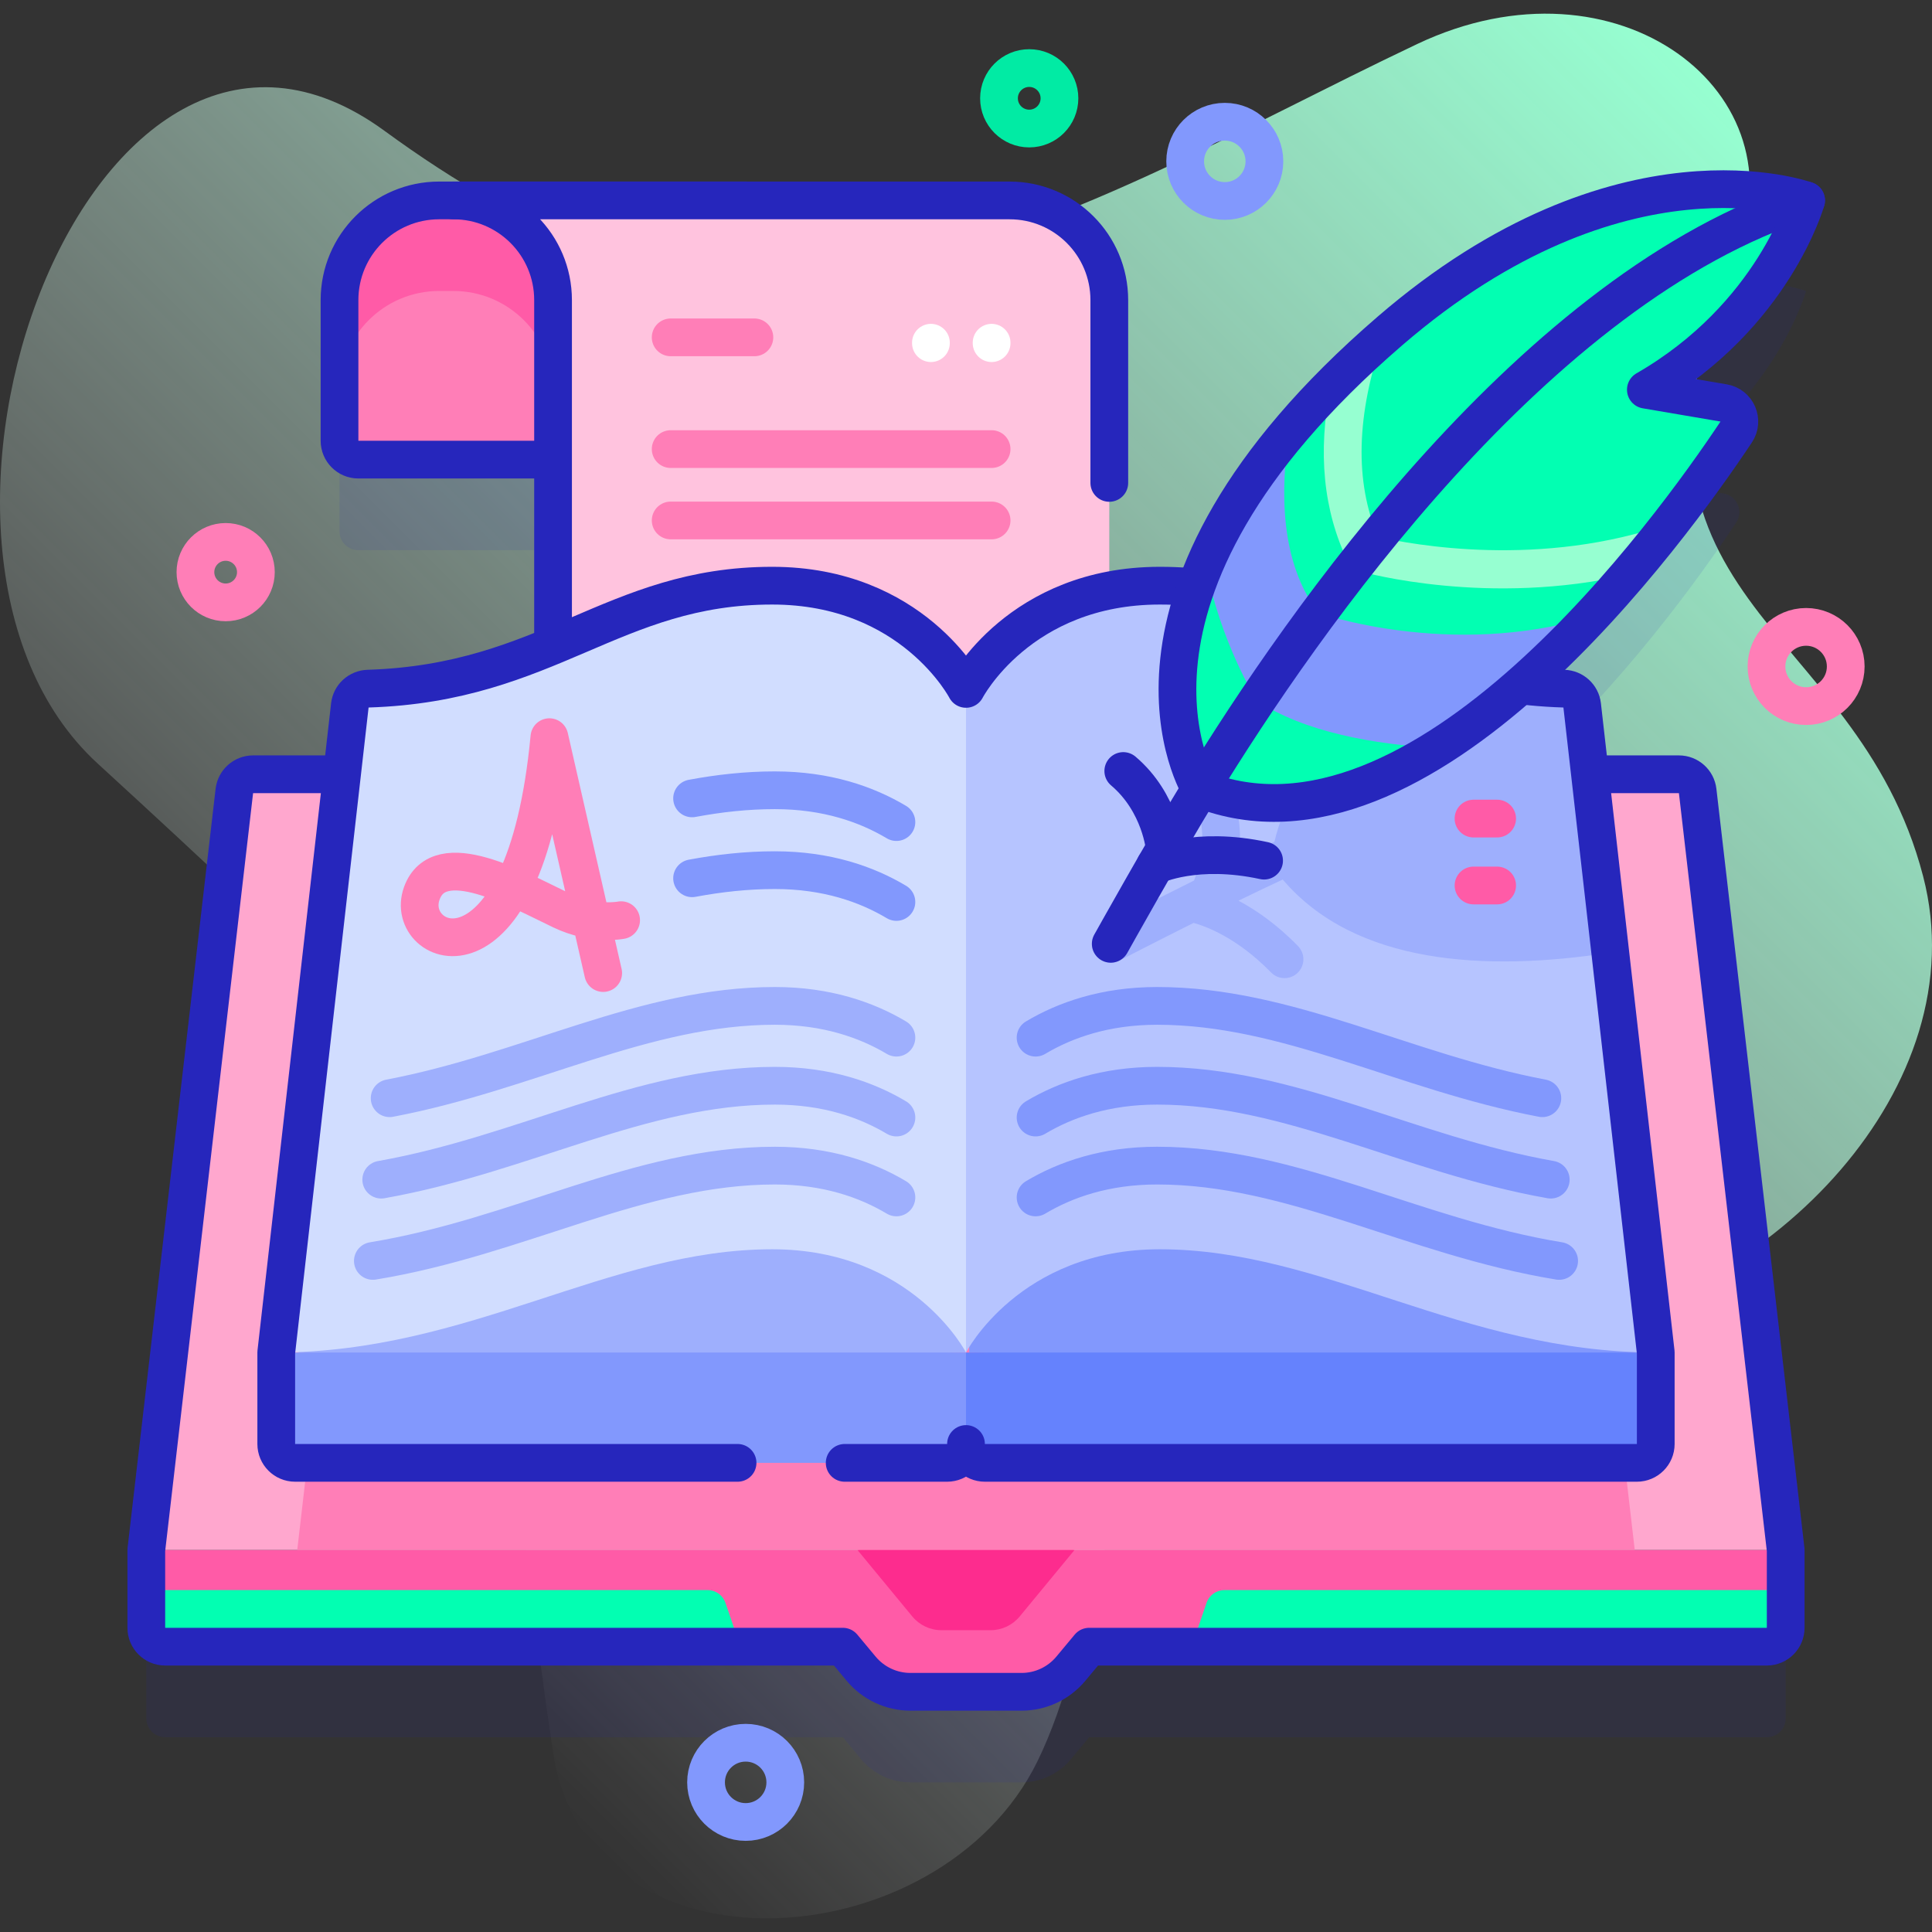
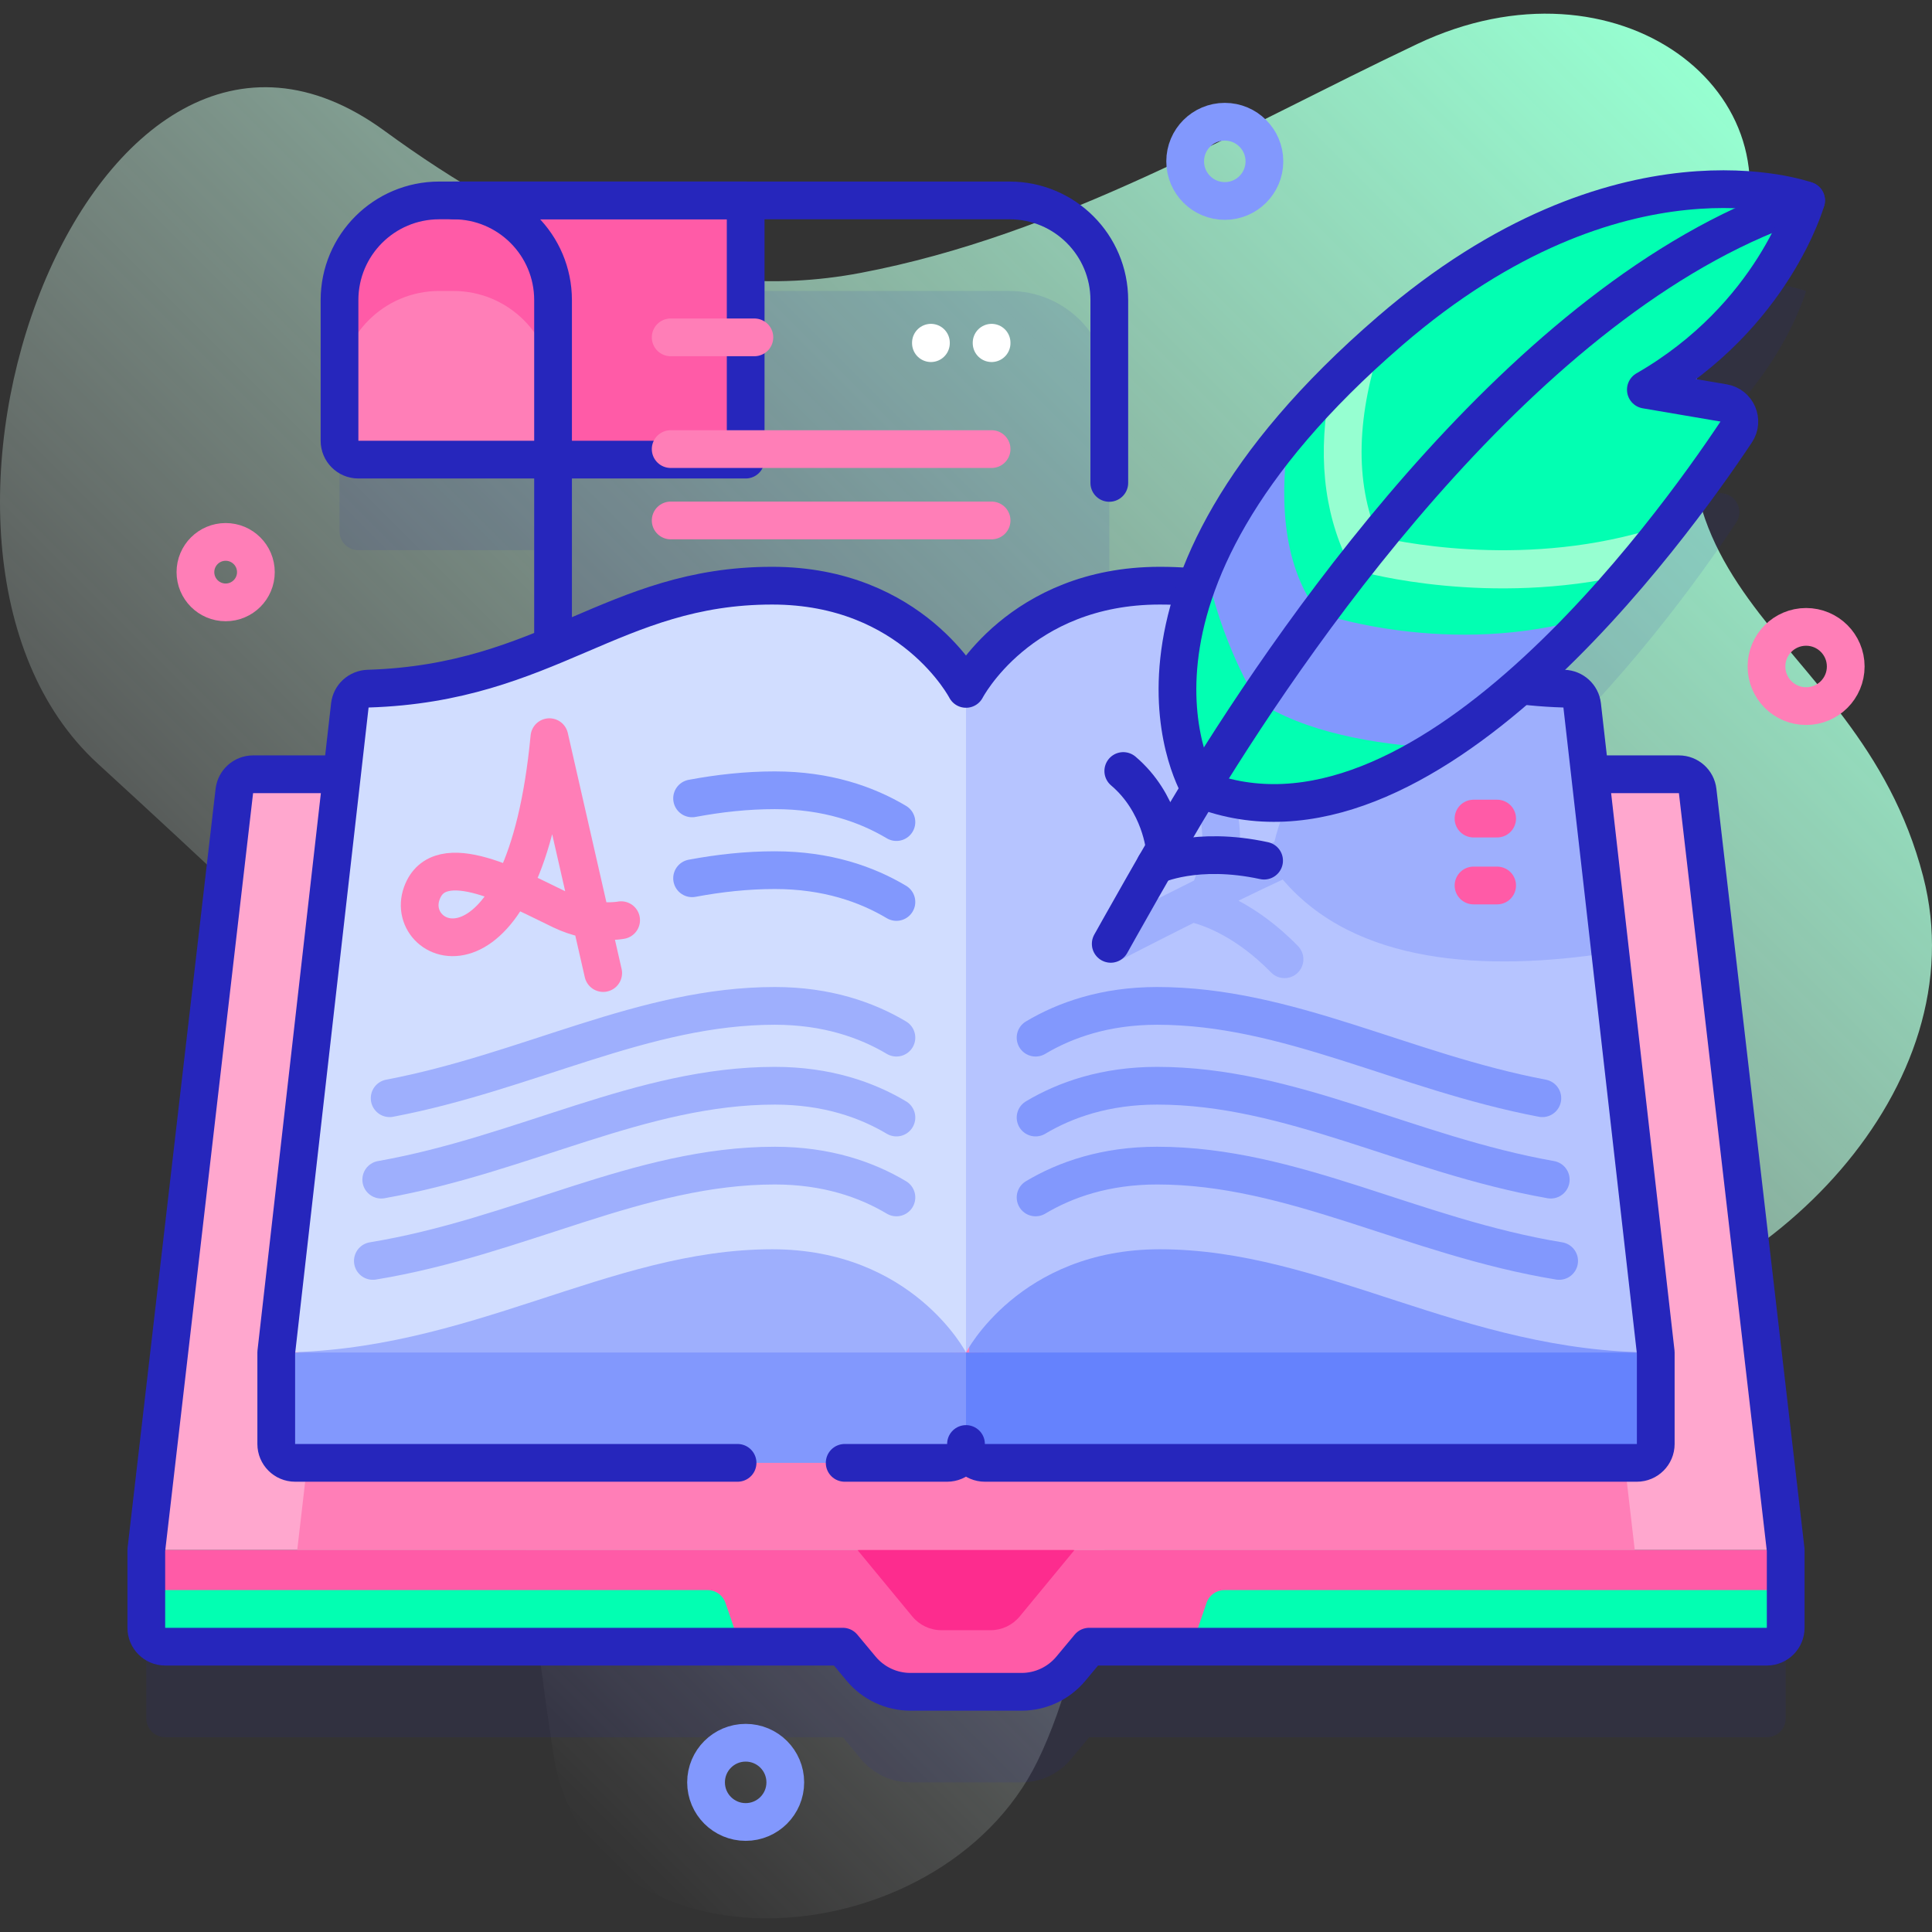
<svg xmlns="http://www.w3.org/2000/svg" version="1.1" id="Capa_1" x="0px" y="0px" viewBox="0 0 512 512" style="enable-background:new 0 0 512 512;" xml:space="preserve" width="512" height="512">
  <rect x="0" y="0" width="512" height="512" fill="#333333" stroke="none" />
  <g>
    <g>
      <linearGradient id="SVGID_1_" gradientUnits="userSpaceOnUse" x1="51.976" y1="384.193" x2="433.811" y2="2.358">
        <stop offset="0" style="stop-color:#FFFFFF;stop-opacity:0" />
        <stop offset="1" style="stop-color:#96FFD1" />
      </linearGradient>
      <path style="fill:url(#SVGID_1_);" d="M509.653,232.241c-17.846-68.764-89.048-72.613-49.851-164.381&#10;&#09;&#09;&#09;c18.456-43.208-31.109-81.374-84.219-56.198c-47.967,22.738-94.422,50.593-147.518,60.662&#10;&#09;&#09;&#09;c-47.17,8.945-88.94-10.447-126.184-37.663C24.429-21.938-36.746,144.906,25.859,202.325&#10;&#09;&#09;&#09;c125.203,114.831,95.612,92.831,120.675,261.765c9.149,61.668,102.526,55.512,128.39,2.694&#10;&#09;&#09;&#09;c15.513-31.678,14.346-73.243,41.493-95.768c26.001-21.575,64.438-13.614,97.816-18.854&#10;&#09;&#09;&#09;C468.752,343.603,524.172,288.183,509.653,232.241z" />
    </g>
    <g>
      <g>
        <path style="opacity:0.1;fill:#2626BC;" d="M444.929,229.189h-23.565l-2.076-18.259c-0.282-2.479-2.352-4.353-4.845-4.431&#10;&#09;&#09;&#09;&#09;c-4.048-0.126-7.86-0.438-11.501-0.882c26.86-23.578,48.459-54.047,57.162-67.128c2.006-3.015,0.249-7.093-3.321-7.702&#10;&#09;&#09;&#09;&#09;l-20.615-3.514c33.846-19.463,42.468-50.153,42.468-50.153s-49.238-18.054-110.246,34.552&#10;&#09;&#09;&#09;&#09;c-29.979,25.851-44.757,49.017-51.454,68.015c-3.059-0.299-6.233-0.477-9.581-0.477c-4.847,0-9.294,0.472-13.378,1.28v-76.96&#10;&#09;&#09;&#09;&#09;c0-14.591-11.826-26.416-26.416-26.416h-151.17c-14.589,0-26.416,11.827-26.416,26.416v37.275c0,2.761,2.239,5,5,5h51.591v49.298&#10;&#09;&#09;&#09;&#09;c-13.608,5.635-28.462,10.757-49.008,11.396c-2.494,0.078-4.563,1.952-4.845,4.431l-2.077,18.259H67.071&#10;&#09;&#09;&#09;&#09;c-2.543,0-4.681,1.908-4.968,4.435L38.774,434.757v20.627c0,2.761,2.239,5,5,5h179.577l4.862,5.839&#10;&#09;&#09;&#09;&#09;c3.23,3.878,8.016,6.121,13.063,6.121h29.448c5.047,0,9.833-2.243,13.063-6.121l4.862-5.839h179.577c2.761,0,5-2.239,5-5v-20.627&#10;&#09;&#09;&#09;&#09;l-23.329-201.133C449.61,231.098,447.472,229.189,444.929,229.189z" />
        <g>
          <g>
            <path style="fill:#FF7EB7;" d="M197.609,53.114h-81.218c-14.589,0-26.416,11.827-26.416,26.416v37.275c0,2.761,2.239,5,5,5&#10;&#09;&#09;&#09;&#09;&#09;&#09;h102.635V53.114z" />
            <path style="fill:#FF5BA7;" d="M197.61,53.11v68.7h-51.04v-18.28c0-14.59-11.83-26.42-26.42-26.42h-3.76&#10;&#09;&#09;&#09;&#09;&#09;&#09;c-14.59,0-26.42,11.83-26.42,26.42v-24c0-14.59,11.83-26.42,26.42-26.42H197.61z" />
            <path style="fill:none;stroke:#2626BC;stroke-width:10;stroke-linecap:round;stroke-linejoin:round;stroke-miterlimit:10;" d="&#10;&#09;&#09;&#09;&#09;&#09;&#09;M197.609,53.114h-81.218c-14.589,0-26.416,11.827-26.416,26.416v37.275c0,2.761,2.239,5,5,5h102.635V53.114z" />
            <g>
-               <path style="fill:#FFC3DE;" d="M293.977,79.531V217.86H146.565V79.531c0-14.591-11.826-26.416-26.416-26.416h147.412&#10;&#09;&#09;&#09;&#09;&#09;&#09;&#09;C282.151,53.114,293.977,64.94,293.977,79.531z" />
-             </g>
+               </g>
            <g>
              <path style="fill:none;stroke:#2626BC;stroke-width:10;stroke-linecap:round;stroke-linejoin:round;stroke-miterlimit:10;" d="&#10;&#09;&#09;&#09;&#09;&#09;&#09;&#09;M293.977,127.975V79.531c0-14.591-11.826-26.416-26.416-26.416H120.149c14.591,0,26.416,11.826,26.416,26.416V217.86" />
            </g>
          </g>
          <g>
            <g>
              <path style="fill:#FF5BA7;" d="M38.774,410.757v20.627c0,2.761,2.239,5,5,5h179.577l4.862,5.839&#10;&#09;&#09;&#09;&#09;&#09;&#09;&#09;c3.23,3.878,8.016,6.121,13.063,6.121h29.448c5.047,0,9.833-2.243,13.063-6.121l4.862-5.839h179.577c2.761,0,5-2.239,5-5&#10;&#09;&#09;&#09;&#09;&#09;&#09;&#09;v-20.627H284.764l-28.764,3l-28.764-3H38.774z" />
              <g>
                <path style="fill:#02FFB2;" d="M196.217,436.383H43.774c-2.761,0-5-2.239-5-5v-9.995h148.747c2.139,0,4.041,1.36,4.732,3.385&#10;&#09;&#09;&#09;&#09;&#09;&#09;&#09;&#09;L196.217,436.383z" />
                <path style="fill:#02FFB2;" d="M315.783,436.383h152.443c2.761,0,5-2.239,5-5v-9.995H324.479&#10;&#09;&#09;&#09;&#09;&#09;&#09;&#09;&#09;c-2.139,0-4.041,1.36-4.732,3.385L315.783,436.383z" />
              </g>
              <path style="fill:#FFA7CE;" d="M473.226,410.757l-23.329-201.133c-0.287-2.527-2.425-4.435-4.968-4.435H67.071&#10;&#09;&#09;&#09;&#09;&#09;&#09;&#09;c-2.543,0-4.681,1.908-4.968,4.435L38.774,410.757H473.226z" />
              <path style="fill:#FD2C8E;" d="M262.513,432.019h-13.026c-2.986,0-5.815-1.334-7.715-3.637l-14.536-17.625l28.764-8l28.764,8&#10;&#09;&#09;&#09;&#09;&#09;&#09;&#09;l-14.536,17.625C268.328,430.685,265.498,432.019,262.513,432.019z" />
              <path style="fill:#FF7EB7;" d="M433.226,410.757l-23.329-201.133c-0.287-2.527-2.425-4.435-4.968-4.435H107.071&#10;&#09;&#09;&#09;&#09;&#09;&#09;&#09;c-2.543,0-4.681,1.908-4.968,4.435L78.774,410.757H433.226z" />
              <path style="fill:none;stroke:#2626BC;stroke-width:10;stroke-linecap:round;stroke-linejoin:round;stroke-miterlimit:10;" d="&#10;&#09;&#09;&#09;&#09;&#09;&#09;&#09;M449.897,209.624c-0.287-2.526-2.425-4.435-4.968-4.435H67.071c-2.543,0-4.681,1.909-4.968,4.435L38.774,410.757v20.627&#10;&#09;&#09;&#09;&#09;&#09;&#09;&#09;c0,2.761,2.239,5,5,5h179.577l4.862,5.839c3.23,3.878,8.016,6.121,13.063,6.121h29.448c5.047,0,9.833-2.243,13.063-6.121&#10;&#09;&#09;&#09;&#09;&#09;&#09;&#09;l4.862-5.839h179.577c2.761,0,5-2.239,5-5v-20.627L449.897,209.624z" />
              <g>
                <g>
                  <path style="fill:#9EAFFD;" d="M79.057,358.426l88.471,3l88.471-3c0,0,0-54.867,0-53.417c0,1.45-162.792,0-162.792,0&#10;&#09;&#09;&#09;&#09;&#09;&#09;&#09;&#09;&#09;L79.057,358.426z" />
                  <path style="fill:#D1DDFF;" d="M73.208,358.426c51.221,0,87.946-27.356,131.436-27.356&#10;&#09;&#09;&#09;&#09;&#09;&#09;&#09;&#09;&#09;c37.208,0,51.356,27.356,51.356,27.356l9.709-95.049L256,182.567c0,0-14.148-27.356-51.356-27.356&#10;&#09;&#09;&#09;&#09;&#09;&#09;&#09;&#09;&#09;c-42.235,0-59.227,25.8-107.087,27.289c-2.494,0.078-4.563,1.952-4.845,4.431L73.208,358.426z" />
                </g>
                <g>
                  <path style="fill:#8298FD;" d="M433.792,358.426l-88.471,3l-88.471-3c0,0,0-54.867,0-53.417c0,1.45,162.792,0,162.792,0&#10;&#09;&#09;&#09;&#09;&#09;&#09;&#09;&#09;&#09;L433.792,358.426z" />
                  <path style="fill:#B6C4FF;" d="M438.792,358.426c-51.221,0-87.946-27.356-131.436-27.356&#10;&#09;&#09;&#09;&#09;&#09;&#09;&#09;&#09;&#09;c-37.208,0-51.356,27.356-51.356,27.356v-175.86c0,0,14.148-27.356,51.356-27.356c42.235,0,59.227,25.8,107.087,27.289&#10;&#09;&#09;&#09;&#09;&#09;&#09;&#09;&#09;&#09;c2.494,0.078,4.563,1.952,4.845,4.431L438.792,358.426z" />
                  <g>
                    <path style="fill:#9EAFFD;" d="M338.91,233.57c-3.29,1.53-6.95,3.29-10.7,5.12c4.6,2.45,10.13,6.22,15.78,12.04&#10;&#09;&#09;&#09;&#09;&#09;&#09;&#09;&#09;&#09;&#09;c1.93,1.98,1.89,5.14-0.09,7.07c-1.98,1.92-5.15,1.88-7.07-0.1c-8.99-9.23-17.34-12.25-20.52-13.12&#10;&#09;&#09;&#09;&#09;&#09;&#09;&#09;&#09;&#09;&#09;c-10.62,5.32-19.51,9.91-19.66,9.99c-1.67,0.86-3.6,0.69-5.06-0.28c-0.69-0.45-1.27-1.09-1.67-1.87&#10;&#09;&#09;&#09;&#09;&#09;&#09;&#09;&#09;&#09;&#09;c-1.27-2.45-0.31-5.47,2.14-6.74c0.18-0.09,11.75-6.06,24.36-12.32c1.19-2.9,3.54-10.18,1.22-18.17&#10;&#09;&#09;&#09;&#09;&#09;&#09;&#09;&#09;&#09;&#09;c-0.77-2.65,0.76-5.43,3.41-6.2c2.65-0.77,5.42,0.76,6.19,3.41c1.62,5.56,1.62,10.8,1.01,15.16&#10;&#09;&#09;&#09;&#09;&#09;&#09;&#09;&#09;&#09;&#09;c2.24-1.08,4.41-2.11,6.44-3.05c0.99-0.47,2.01-0.94,3.04-1.41c2.37-10.05,10.71-30.9,40.09-47.27&#10;&#09;&#09;&#09;&#09;&#09;&#09;&#09;&#09;&#09;&#09;c10.41,3.53,22.09,6.22,36.62,6.67c2.5,0.08,4.57,1.95,4.85,4.43l7.45,65.53c-33.25,5.12-67.67,3.11-86.8-19.37&#10;&#09;&#09;&#09;&#09;&#09;&#09;&#09;&#09;&#09;&#09;C339.6,233.25,339.25,233.41,338.91,233.57z" />
                  </g>
                </g>
                <path style="fill:#8298FD;" d="M73.208,358.426v24.246c0,2.761,2.239,5,5,5H251c2.761,0,5-2.239,5-5v-24.246H73.208z" />
                <path style="fill:#6582FD;" d="M256,358.426v24.246c0,2.761,2.239,5,5,5h172.792c2.761,0,5-2.239,5-5v-24.246H256z" />
              </g>
              <g>
                <path style="fill:none;stroke:#2626BC;stroke-width:10;stroke-linecap:round;stroke-linejoin:round;stroke-miterlimit:10;" d="&#10;&#09;&#09;&#09;&#09;&#09;&#09;&#09;&#09;M223.847,387.672H251c2.761,0,5-2.239,5-5c0,2.761,2.239,5,5,5h172.792c2.761,0,5-2.239,5-5v-24.246l-19.504-171.496&#10;&#09;&#09;&#09;&#09;&#09;&#09;&#09;&#09;c-0.282-2.479-2.352-4.353-4.845-4.431c-47.86-1.489-64.852-27.289-107.087-27.289c-37.208,0-51.356,27.356-51.356,27.356&#10;&#09;&#09;&#09;&#09;&#09;&#09;&#09;&#09;s-14.148-27.356-51.356-27.356c-42.235,0-59.227,25.8-107.087,27.289c-2.494,0.078-4.563,1.952-4.845,4.431L73.208,358.426&#10;&#09;&#09;&#09;&#09;&#09;&#09;&#09;&#09;v24.246c0,2.761,2.239,5,5,5h117.256" />
              </g>
            </g>
            <g>
              <g>
                <path style="fill:#02FFB2;" d="M456.784,106.788l-20.615-3.514c33.846-19.463,42.468-50.153,42.468-50.153&#10;&#09;&#09;&#09;&#09;&#09;&#09;&#09;&#09;S429.398,35.067,368.39,87.673c-82.043,70.745-50.318,121.422-50.318,121.422c58.613,23.175,125.002-69.009,142.032-94.605&#10;&#09;&#09;&#09;&#09;&#09;&#09;&#09;&#09;C462.11,111.475,460.353,107.397,456.784,106.788z" />
                <g>
                  <path style="fill:#96FFD1;" d="M359.106,83.124l0.007,0.006L359.106,83.124z M442.698,138.617&#10;&#09;&#09;&#09;&#09;&#09;&#09;&#09;&#09;&#09;c-34.242,12.15-68.615,5.701-77.489,3.677c-6.259-14.629-5.807-32.448,1.374-53.045c-5.107,4.468-9.752,8.855-13.972,13.158&#10;&#09;&#09;&#09;&#09;&#09;&#09;&#09;&#09;&#09;c-3.444,17.407-1.921,32.94,4.555,46.338c0.309,0.641,0.745,1.194,1.271,1.64c0.542,0.459,1.181,0.803,1.878,1.001&#10;&#09;&#09;&#09;&#09;&#09;&#09;&#09;&#09;&#09;c1.671,0.471,34.311,9.385,71.247,0.878C435.58,147.58,439.299,142.972,442.698,138.617z" />
                </g>
                <path style="fill:#8298FD;" d="M421.552,163.481c-12.03,12.876-25.89,25.499-40.576,34.75&#10;&#09;&#09;&#09;&#09;&#09;&#09;&#09;&#09;c-16.96-0.97-35.309-4.215-47.885-12.545c0,0-9.796-15.45-13.655-36.38c4.543-10.58,11.595-22.298,22.227-34.916&#10;&#09;&#09;&#09;&#09;&#09;&#09;&#09;&#09;c-2.423,15.52-2.455,34.808,7.812,48.061C349.477,162.452,384.072,174.659,421.552,163.481z" />
                <path style="fill:none;stroke:#2626BC;stroke-width:10;stroke-linecap:round;stroke-linejoin:round;stroke-miterlimit:10;" d="&#10;&#09;&#09;&#09;&#09;&#09;&#09;&#09;&#09;M294.359,250.125c0,0,14.115-25.342,23.713-41.03c27.254-44.55,88.908-133.062,160.565-155.973" />
                <path style="fill:none;stroke:#2626BC;stroke-width:10;stroke-linecap:round;stroke-linejoin:round;stroke-miterlimit:10;" d="&#10;&#09;&#09;&#09;&#09;&#09;&#09;&#09;&#09;M456.784,106.788l-20.615-3.514c33.846-19.463,42.468-50.153,42.468-50.153S429.398,35.067,368.39,87.673&#10;&#09;&#09;&#09;&#09;&#09;&#09;&#09;&#09;c-82.043,70.745-50.318,121.422-50.318,121.422c58.613,23.175,125.002-69.009,142.032-94.605&#10;&#09;&#09;&#09;&#09;&#09;&#09;&#09;&#09;C462.11,111.475,460.353,107.397,456.784,106.788z" />
              </g>
              <path style="fill:none;stroke:#2626BC;stroke-width:10;stroke-linecap:round;stroke-linejoin:round;stroke-miterlimit:10;" d="&#10;&#09;&#09;&#09;&#09;&#09;&#09;&#09;M306.145,229.331c0,0,10.773-5.168,28.851-1.251" />
              <path style="fill:none;stroke:#2626BC;stroke-width:10;stroke-linecap:round;stroke-linejoin:round;stroke-miterlimit:10;" d="&#10;&#09;&#09;&#09;&#09;&#09;&#09;&#09;M308.684,224.933c0,0-1.046-12.177-11.003-20.608" />
            </g>
            <g>
              <path style="fill:none;stroke:#FF7EB7;stroke-width:10;stroke-linecap:round;stroke-linejoin:round;stroke-miterlimit:10;" d="&#10;&#09;&#09;&#09;&#09;&#09;&#09;&#09;M164.604,243.856c0,0-7.282,1.473-15.785-2.577c-11.656-5.552-32.416-17.389-37.047-4.51&#10;&#09;&#09;&#09;&#09;&#09;&#09;&#09;c-5.154,14.336,27.233,28.027,33.825-41.413v0l14.255,62.513" />
            </g>
            <g>
              <g>
                <path style="fill:none;stroke:#9EAFFD;stroke-width:10;stroke-linecap:round;stroke-linejoin:round;stroke-miterlimit:10;" d="&#10;&#09;&#09;&#09;&#09;&#09;&#09;&#09;&#09;M98.811,334.16c38.97-6.39,70.42-25.26,106.54-25.26c13.73,0,24.31,3.72,32.21,8.43" />
                <path style="fill:none;stroke:#9EAFFD;stroke-width:10;stroke-linecap:round;stroke-linejoin:round;stroke-miterlimit:10;" d="&#10;&#09;&#09;&#09;&#09;&#09;&#09;&#09;&#09;M101.031,312.62c37.95-6.73,68.89-24.89,104.32-24.89c13.73,0,24.31,3.72,32.21,8.43" />
                <path style="fill:none;stroke:#9EAFFD;stroke-width:10;stroke-linecap:round;stroke-linejoin:round;stroke-miterlimit:10;" d="&#10;&#09;&#09;&#09;&#09;&#09;&#09;&#09;&#09;M103.261,291.04c36.94-7.02,67.36-24.47,102.09-24.47c13.73,0,24.31,3.72,32.21,8.42" />
              </g>
              <g>
                <path style="fill:none;stroke:#8298FD;stroke-width:10;stroke-linecap:round;stroke-linejoin:round;stroke-miterlimit:10;" d="&#10;&#09;&#09;&#09;&#09;&#09;&#09;&#09;&#09;M274.439,317.33c7.9-4.71,18.48-8.43,32.21-8.43c36.12,0,67.57,18.87,106.54,25.26" />
                <path style="fill:none;stroke:#8298FD;stroke-width:10;stroke-linecap:round;stroke-linejoin:round;stroke-miterlimit:10;" d="&#10;&#09;&#09;&#09;&#09;&#09;&#09;&#09;&#09;M274.439,296.16c7.9-4.71,18.48-8.43,32.21-8.43c35.43,0,66.37,18.16,104.32,24.89" />
                <path style="fill:none;stroke:#8298FD;stroke-width:10;stroke-linecap:round;stroke-linejoin:round;stroke-miterlimit:10;" d="&#10;&#09;&#09;&#09;&#09;&#09;&#09;&#09;&#09;M274.439,274.99c7.9-4.7,18.48-8.42,32.21-8.42c34.73,0,65.15,17.45,102.09,24.47" />
              </g>
            </g>
            <g>
              <g>
                <g>
                  <path style="fill:none;stroke:#8298FD;stroke-width:10;stroke-linecap:round;stroke-linejoin:round;stroke-miterlimit:10;" d="&#10;&#09;&#09;&#09;&#09;&#09;&#09;&#09;&#09;&#09;M183.41,232.75c7.18-1.34,14.46-2.15,21.94-2.15c13.73,0,24.31,3.72,32.21,8.43" />
                  <path style="fill:none;stroke:#8298FD;stroke-width:10;stroke-linecap:round;stroke-linejoin:round;stroke-miterlimit:10;" d="&#10;&#09;&#09;&#09;&#09;&#09;&#09;&#09;&#09;&#09;M183.41,211.58c7.18-1.34,14.46-2.15,21.94-2.15c13.73,0,24.31,3.72,32.21,8.43" />
                </g>
                <path style="fill:none;stroke:#9EAFFD;stroke-width:10;stroke-linecap:round;stroke-linejoin:round;stroke-miterlimit:10;" d="&#10;&#09;&#09;&#09;&#09;&#09;&#09;&#09;&#09;M237.56,213.86" />
              </g>
            </g>
            <g>
              <g>
                <line style="fill:none;stroke:#FF5BA7;stroke-width:10;stroke-linecap:round;stroke-linejoin:round;stroke-miterlimit:10;" x1="390.497" y1="234.664" x2="396.759" y2="234.664" />
              </g>
              <g>
                <line style="fill:none;stroke:#FF5BA7;stroke-width:10;stroke-linecap:round;stroke-linejoin:round;stroke-miterlimit:10;" x1="390.497" y1="216.933" x2="396.759" y2="216.933" />
              </g>
            </g>
          </g>
          <g>
            <line style="fill:none;stroke:#FF7EB7;stroke-width:10;stroke-linecap:round;stroke-linejoin:round;stroke-miterlimit:10;" x1="177.737" y1="89.403" x2="199.92" y2="89.403" />
            <g>
              <line style="fill:none;stroke:#FF7EB7;stroke-width:10;stroke-linecap:round;stroke-linejoin:round;stroke-miterlimit:10;" x1="177.737" y1="119.013" x2="262.784" y2="119.013" />
              <line style="fill:none;stroke:#FF7EB7;stroke-width:10;stroke-linecap:round;stroke-linejoin:round;stroke-miterlimit:10;" x1="177.737" y1="137.926" x2="262.784" y2="137.926" />
            </g>
          </g>
          <line style="fill:none;stroke:#FFFFFF;stroke-width:10;stroke-linecap:round;stroke-linejoin:round;stroke-miterlimit:10;" x1="246.704" y1="90.825" x2="246.704" y2="90.941" />
          <line style="fill:none;stroke:#FFFFFF;stroke-width:10;stroke-linecap:round;stroke-linejoin:round;stroke-miterlimit:10;" x1="262.784" y1="90.825" x2="262.784" y2="90.941" />
        </g>
      </g>
-       <circle style="fill:none;stroke:#01EBA4;stroke-width:10;stroke-linecap:round;stroke-linejoin:round;stroke-miterlimit:10;" cx="272.757" cy="26.051" r="8.012" />
      <circle style="fill:none;stroke:#FF7EB7;stroke-width:10;stroke-linecap:round;stroke-linejoin:round;stroke-miterlimit:10;" cx="59.802" cy="151.623" r="8.012" />
      <circle style="fill:none;stroke:#8298FD;stroke-width:10;stroke-linecap:round;stroke-linejoin:round;stroke-miterlimit:10;" cx="197.61" cy="472.343" r="10.5" />
      <circle style="fill:none;stroke:#8298FD;stroke-width:10;stroke-linecap:round;stroke-linejoin:round;stroke-miterlimit:10;" cx="324.582" cy="42.76" r="10.5" />
      <circle style="fill:none;stroke:#FF7EB7;stroke-width:10;stroke-linecap:round;stroke-linejoin:round;stroke-miterlimit:10;" cx="478.636" cy="176.628" r="10.5" />
    </g>
  </g>
</svg>